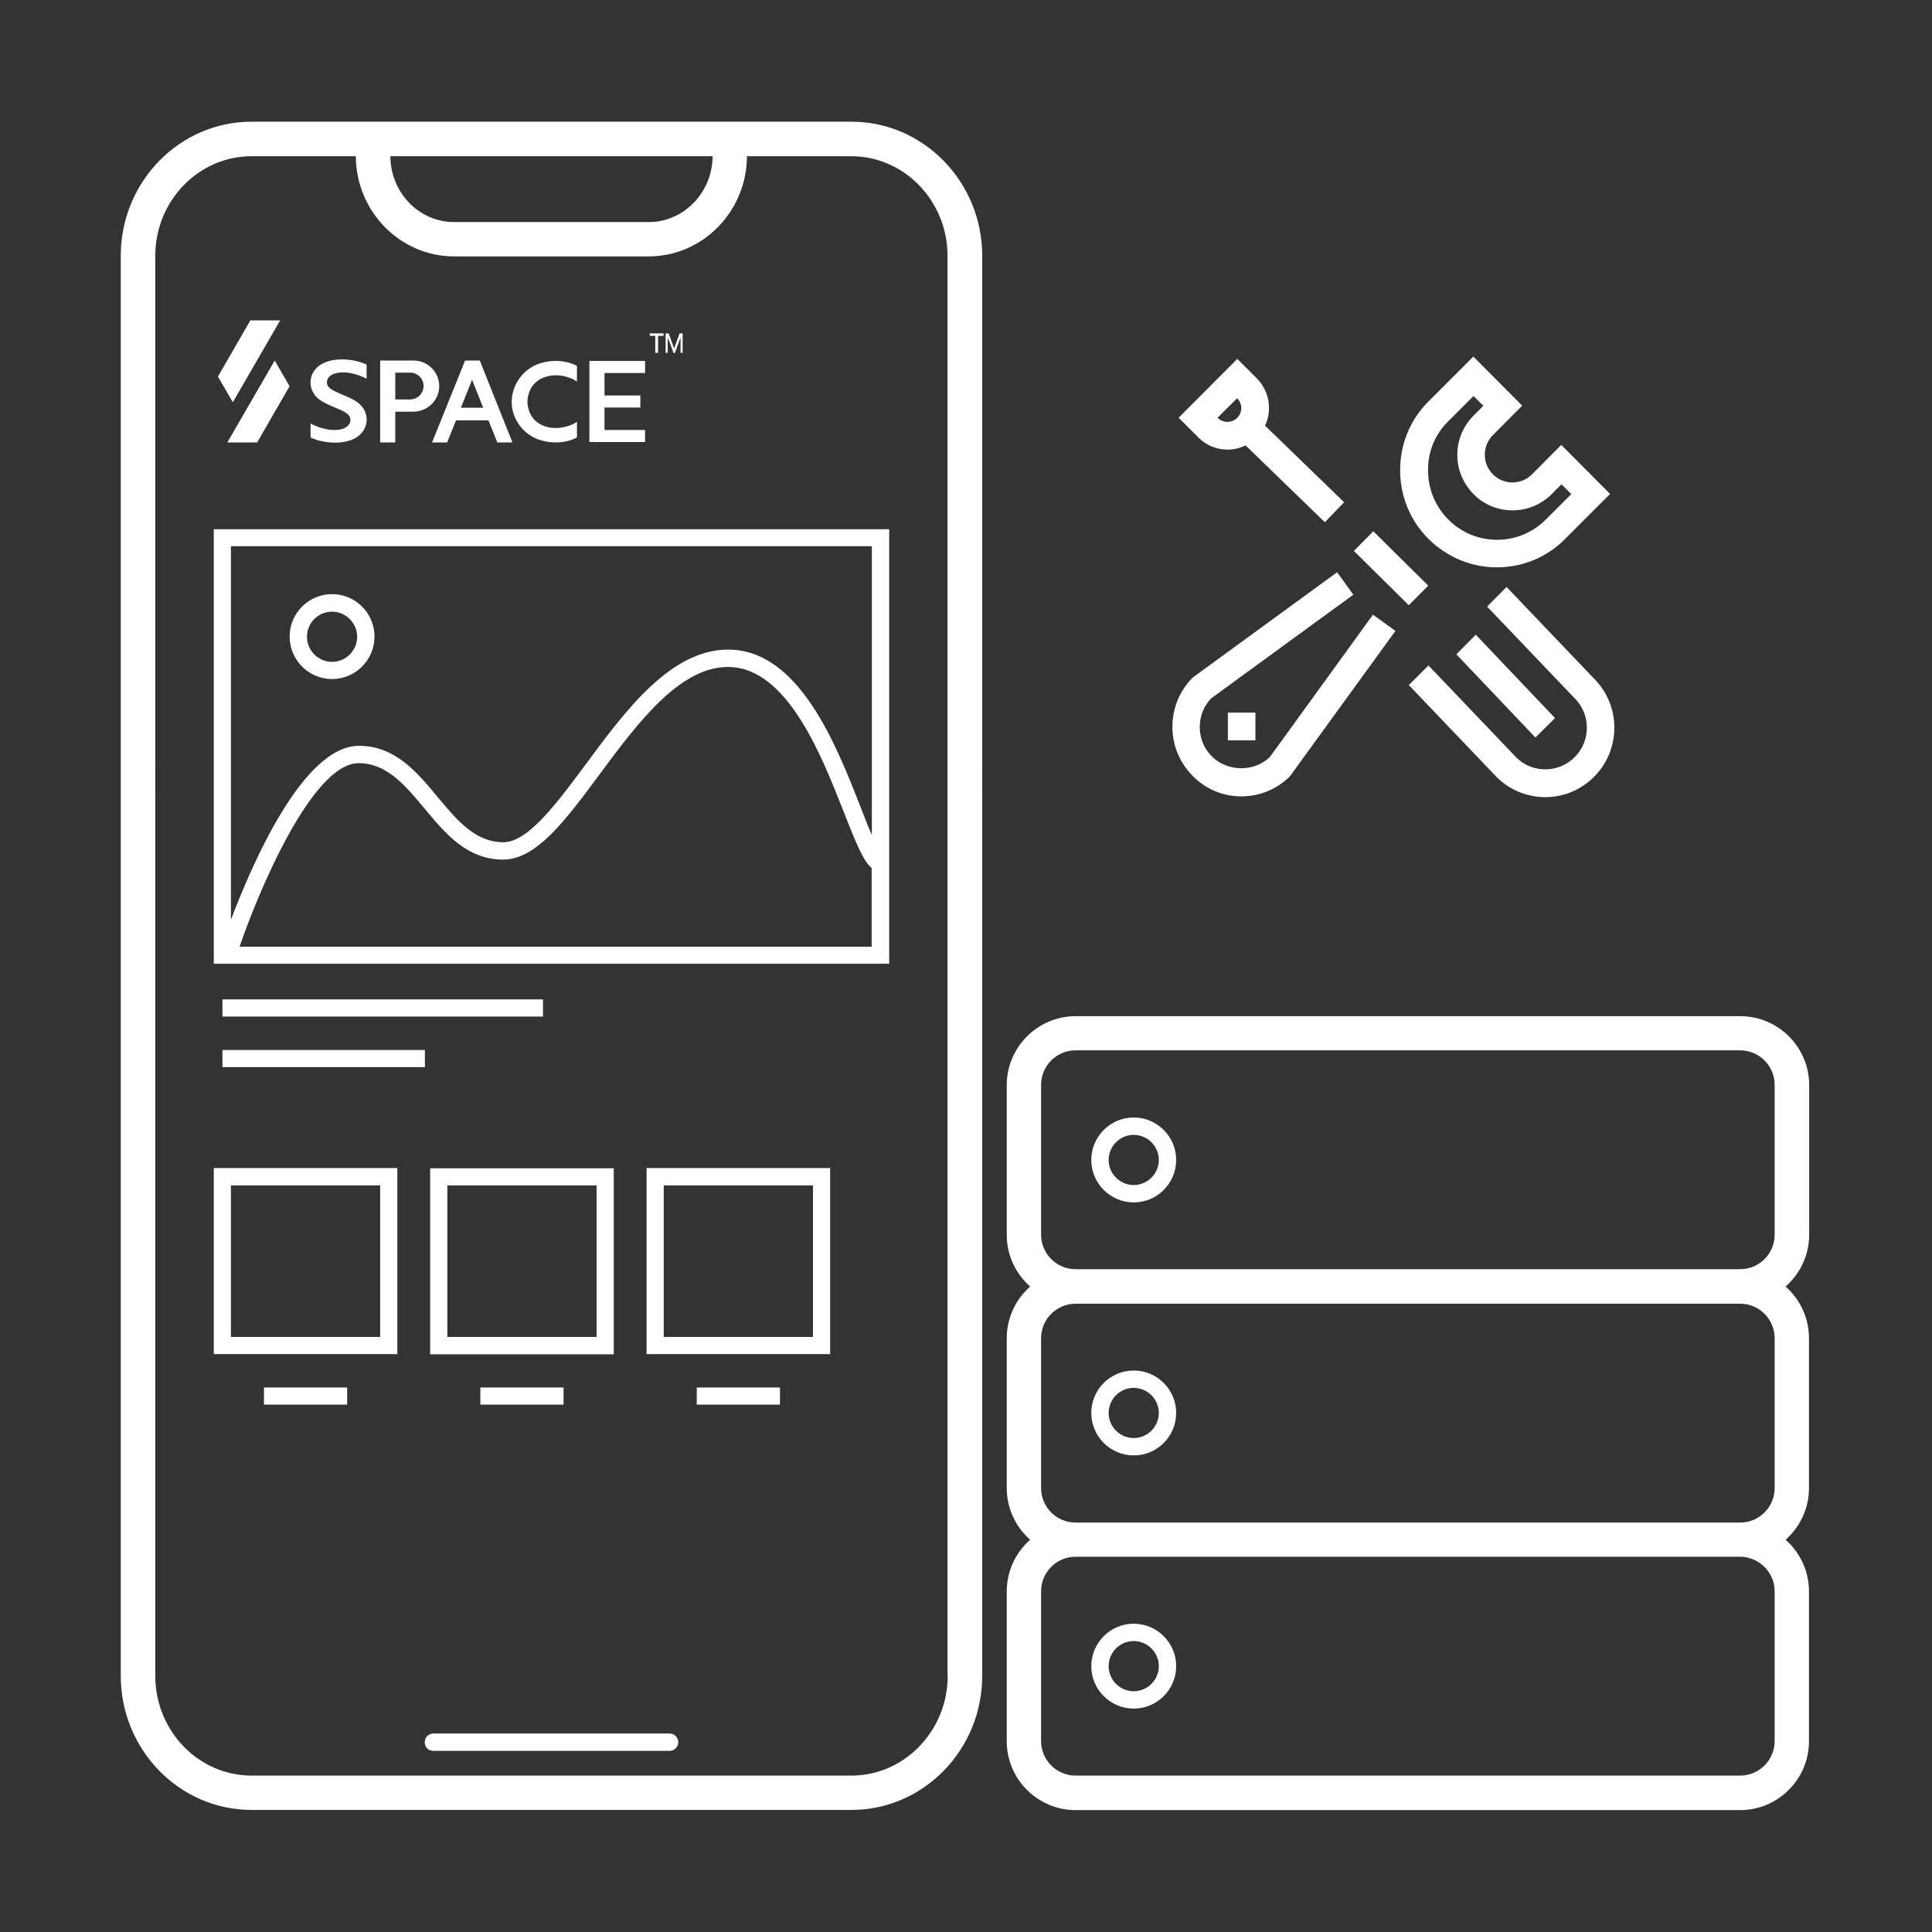
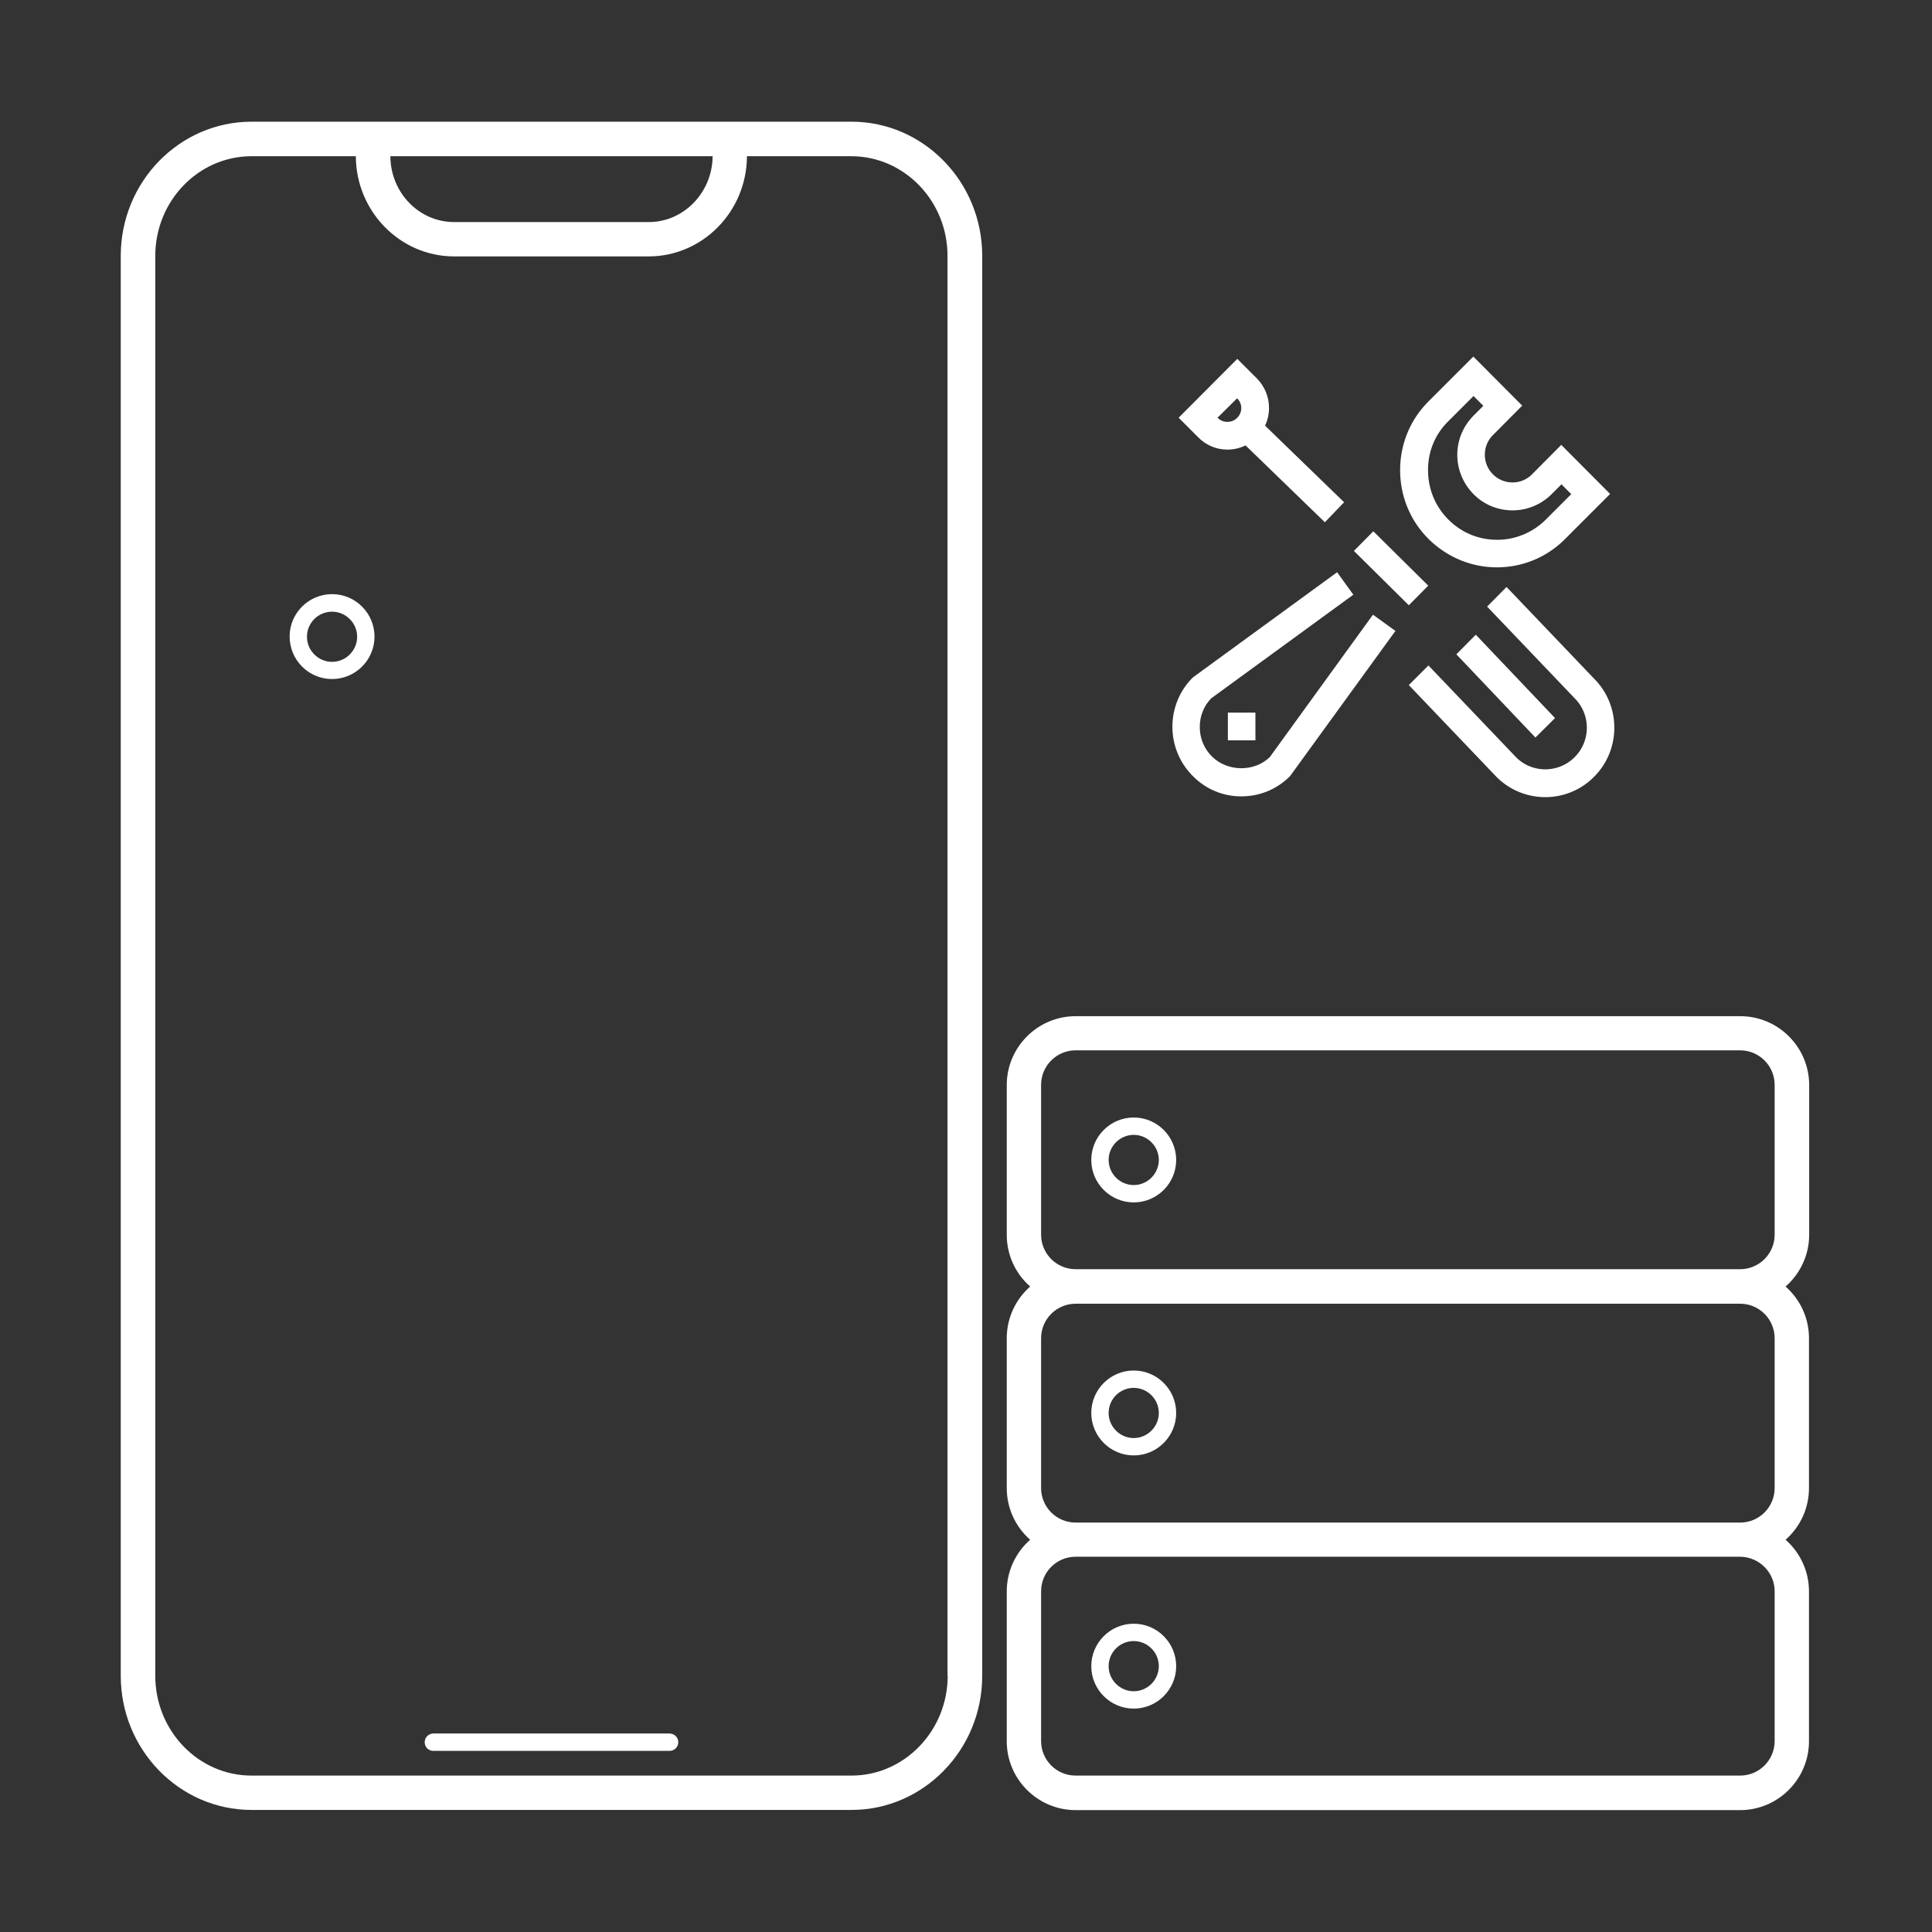
<svg xmlns="http://www.w3.org/2000/svg" t="1574671216849" class="icon" viewBox="0 0 1024 1024" version="1.1" p-id="6795" width="64" height="64">
  <rect x="0" y="0" width="1024" height="1024" fill="#333333" stroke="none" />
  <defs>
    <style type="text/css" />
  </defs>
-   <path d="M120.5 234.5h15.8l17.2-29.8-7.9-13.6zM148.5 169.8h-15.8l-17.2 29.8 7.9 13.6zM209.5 218.2h9.5c7.4 0 13.6-5.8 13.8-13.2 0.2-7.6-6-13.9-13.5-13.9h-17.8v43.4h8v-16.3z m0-20.7h7.9c3.9 0 7.1 3.2 7.1 7.1 0 3.9-3.2 7.1-7.1 7.1h-7.9v-14.2zM286.5 233.3c2.5 0.8 5.3 1.2 8 1.2 4.2 0 8-0.9 11.2-2.6h0.1v-8.3c-4.1 2.7-9.7 3.7-13.9 3.1-10.6-1.7-12.1-10.1-12.3-12.9v-0.9-0.9c0.2-2.8 1.7-11.2 12.3-12.9 4.3-0.7 9.8 0.4 13.9 3.1v-8.3h-0.1c-3.2-1.7-7-2.6-11.2-2.6-2.7 0-5.5 0.4-8 1.2-9 2.7-15.2 11.2-15.3 20.5 0 9.2 6.3 17.6 15.3 20.3zM176.9 227.9c-0.9 0-1.8-0.1-2.7-0.2-0.7-0.1-1.5-0.3-2.2-0.5-0.2 0-0.4-0.1-0.6-0.1-2-0.5-4.2-1.3-6.5-2.5-0.1 0-0.1 0-0.2-0.1h-0.1v7.3l0.1 0.1c3.5 1.7 8.3 2.7 12.9 2.7 3.3 0 8-0.5 11.7-3 1.9-1.3 3.5-3.2 4.3-5.3 0.4-1.1 0.7-2.3 0.7-3.4 0.1-1.4-0.1-2.8-0.6-4.1-0.1-0.3-0.2-0.6-0.3-0.8-0.5-1.2-1.4-2.4-2.4-3.5-0.7-0.7-1.6-1.4-2.6-2-2.1-1.3-4.5-2.3-6.8-3.3-1.9-0.8-3.6-1.5-5.2-2.4-1.2-0.7-2-1.3-2.5-2.1-0.5-0.7-0.7-1.6-0.6-2.5 0.1-1.2 0.7-2.1 1.6-2.9 2.8-2.3 10-3.3 19.4 1.4V193.3l-0.1-0.1c-3.5-1.7-8.3-2.7-12.9-2.7-3.3 0-8 0.5-11.7 3-1.9 1.3-3.5 3.2-4.3 5.3-0.4 1.1-0.7 2.3-0.7 3.4-0.1 1.4 0.1 2.8 0.6 4.1 0.1 0.3 0.2 0.6 0.3 0.8 0.5 1.2 1.4 2.4 2.4 3.5 0.7 0.7 1.6 1.4 2.6 2 2.1 1.3 4.5 2.3 6.8 3.3 1.9 0.8 3.6 1.5 5.2 2.4 2.4 1.3 3.4 2.8 3.2 4.7-0.1 1.1-0.6 2.1-1.6 2.9-1.5 1.4-4.1 2.1-7.2 2zM237 234.5l4.7-11.7h17.2l4.7 11.7h8l-17.3-43.4h-7.8L229 234.5h8z m13.2-33.2l5.9 14.8h-11.8l5.9-14.8zM341.9 227.9h-21.5V216h19v-6.4h-19v-11.9h21.5v-6.4h-29.5v43h29.5zM347.3 187h1.5v-9h2.9v-1.3h-7.3v1.3h2.9zM354 180.3v-1.4l3 8.2h0.7l3-8.2v8.1h1.1v-10.3h-1.6l-2.9 8-2.9-8h-1.6V187h1.1v-6.7zM113.3 510.8h358V280.5h-358v230.3z m13.7-9.1c9.8-28.7 38.4-97.2 63.1-97.2 14.9 0 24.5 11.6 34.8 23.9 11.1 13.4 22.6 27.2 41.8 27.2 17.6 0 33.1-20.9 51.1-45.2 19.8-26.7 42.2-56.9 68-56.9 31.3 0 49.6 46.7 61.7 77.6 6.4 16.2 10.1 25.3 14.5 29v41.7H127z m335.1-212.1v153c-2-4.6-4.1-10-6-14.9-13-33.2-32.7-83.4-70.2-83.4-30.4 0-54.3 32.2-75.3 60.6-15.8 21.3-30.8 41.5-43.8 41.5-14.9 0-24.5-11.6-34.8-23.9-11.1-13.4-22.6-27.2-41.8-27.2-29.7 0-56.9 63.4-67.8 92.2v-198h339.7zM117.9 529.7h169.9v9.1H117.9zM117.9 556.5h107.3v9.1H117.9zM113.3 717.7h97.3v-98.6h-97.3v98.6z m9.1-89.4h79.1v80.3h-79.1v-80.3zM325.3 619.2H228v98.6h97.3v-98.6z m-9.1 89.4h-79.1v-80.3h79.1v80.3zM342.6 717.7H440v-98.6h-97.3v98.6z m9.2-89.4h79.1v80.3h-79.1v-80.3zM139.9 735.4H184v9.1h-44.1zM254.6 735.4h44.1v9.1h-44.1zM369.3 735.4h44.1v9.1h-44.1z" fill="#ffffff" p-id="6796" />
  <path d="M176 359.9c12.4 0 22.5-10.1 22.5-22.5s-10.1-22.5-22.5-22.5-22.5 10.1-22.5 22.5c0.1 12.5 10.1 22.5 22.5 22.5z m0-35.7c7.3 0 13.3 6 13.3 13.3 0 7.3-6 13.3-13.3 13.3s-13.3-6-13.3-13.3c0-7.4 6-13.3 13.3-13.3zM600.9 905.6c12.4 0 22.5-10.1 22.5-22.5s-10.1-22.5-22.5-22.5-22.5 10.1-22.5 22.5 10.1 22.5 22.5 22.5z m0-35.8c7.3 0 13.3 6 13.3 13.3 0 7.3-6 13.3-13.3 13.3s-13.3-6-13.3-13.3c0-7.3 5.9-13.3 13.3-13.3zM600.9 771.4c12.4 0 22.5-10.1 22.5-22.5s-10.1-22.5-22.5-22.5-22.5 10.1-22.5 22.5 10.1 22.5 22.5 22.5z m0-35.8c7.3 0 13.3 6 13.3 13.3 0 7.3-6 13.3-13.3 13.3s-13.3-6-13.3-13.3c0-7.3 5.9-13.3 13.3-13.3z" fill="#ffffff" p-id="6797" />
  <path d="M958.9 654.5v-79.4c0-20.1-16.4-36.5-36.5-36.5H570.1c-20.1 0-36.5 16.4-36.5 36.5v79.4c0 10.9 4.8 20.7 12.4 27.4-7.6 6.7-12.4 16.5-12.4 27.4v79.4c0 10.9 4.8 20.7 12.4 27.4-7.6 6.7-12.4 16.5-12.4 27.4v79.4c0 20.1 16.4 36.5 36.5 36.5h352.2c20.1 0 36.5-16.4 36.5-36.5v-79.4c0-10.9-4.8-20.7-12.4-27.4 7.6-6.7 12.4-16.5 12.4-27.4v-79.4c0-10.9-4.8-20.7-12.4-27.4 7.6-6.7 12.5-16.5 12.5-27.4z m-18.3 188.9v79.4c0 10.1-8.2 18.3-18.3 18.3H570.1c-10.1 0-18.3-8.2-18.3-18.3v-79.4c0-10.1 8.2-18.3 18.3-18.3h352.2c10.1 0.1 18.3 8.3 18.3 18.3z m0-134.1v79.4c0 10.1-8.2 18.3-18.3 18.3H570.1c-10.1 0-18.3-8.2-18.3-18.3v-79.4c0-10.1 8.2-18.3 18.3-18.3h352.2c10.1 0 18.3 8.2 18.3 18.3z m-370.5-36.6c-10.1 0-18.3-8.2-18.3-18.3V575c0-10.1 8.2-18.3 18.3-18.3h352.2c10.1 0 18.3 8.2 18.3 18.3v79.4c0 10.1-8.2 18.3-18.3 18.3H570.1z" fill="#ffffff" p-id="6798" />
  <path d="M600.9 592.3c-12.4 0-22.5 10.1-22.5 22.5s10.1 22.5 22.5 22.5 22.5-10.1 22.5-22.5-10.1-22.5-22.5-22.5z m0 35.8c-7.3 0-13.3-6-13.3-13.3 0-7.3 6-13.3 13.3-13.3s13.3 6 13.3 13.3c0 7.3-6 13.3-13.3 13.3zM650.6 238.3c3.4 0 6.6-0.8 9.6-2.2l42 40.7 10.2-10.6-41.9-40.6c1.4-2.9 2.1-6.1 2.1-9.4 0-5.9-2.3-11.4-6.4-15.6l-10.4-10.4-31.1 31.2 10.4 10.4c4.1 4.2 9.6 6.5 15.5 6.5z m5.1-27.2c1.4 1.4 2.2 3.2 2.2 5.2s-0.8 3.8-2.2 5.2c-1.4 1.4-3.2 2.1-5.2 2.1s-3.8-0.8-5.2-2.2l10.4-10.3zM813.9 390.9h-0.1zM782.2 336.4l-10.3 10.4 41.9 44.1 10.4-10.3z" fill="#ffffff" p-id="6799" />
  <path d="M746.7 363.1l46.5 48.7c7.1 7.1 16.5 10.7 25.8 10.7 9.4 0 18.8-3.6 25.9-10.8 14.3-14.3 14.3-37.7 0-52l-46.4-48.6-10.3 10.4 46.4 48.6c8.6 8.6 8.6 22.6 0 31.2-8.6 8.6-22.5 8.6-31 0.1l-46.5-48.7-10.4 10.4zM793.4 300.7c13.7 0 26.6-5.4 36.2-15.1l13.4-13.4 10.4-10.4-25.9-26-15.5 15.6c-2.8 2.8-6.4 4.3-10.3 4.3-3.9 0-7.6-1.5-10.4-4.3A14.6 14.6 0 0 1 787 241c0-3.9 1.5-7.6 4.3-10.4l15.5-15.6-25.9-26-10.4 10.4-13.4 13.4c-9.7 9.7-15 22.6-15 36.4 0 13.7 5.3 26.7 15 36.4 9.8 9.7 22.7 15.1 36.3 15.1z m-25.8-77.4l13.4-13.4 5.2 5.2-5.2 5.2c-5.5 5.6-8.6 12.9-8.6 20.8 0 7.8 3.1 15.2 8.6 20.8 5.5 5.6 12.9 8.6 20.7 8.6 7.8 0 15.2-3.1 20.7-8.6l5.2-5.2 5.2 5.2-13.4 13.4c-6.9 6.9-16.1 10.8-25.9 10.8-9.8 0-19-3.8-25.9-10.8-6.9-6.9-10.7-16.2-10.7-26-0.1-9.9 3.7-19.1 10.7-26zM650.8 377.7h14.6v14.7h-14.6zM757 310.4l-29.1-28.8-10.3 10.4 29.1 28.8z" fill="#ffffff" p-id="6800" />
  <path d="M657.9 422.1c9.8 0 19-3.8 25.9-10.8l55.8-76.9-11.9-8.6-54.7 75.5c-8.3 8-22.5 7.8-30.7-0.4-4.2-4.2-6.4-9.7-6.4-15.6 0-5.7 2.1-11.1 6.1-15.2l75.3-54.9-8.6-11.9-75.7 55.2-0.9 0.7c-6.9 6.9-10.7 16.2-10.7 26s3.8 19 10.7 26c6.8 7 16 10.9 25.8 10.9zM451.3 64.5h-318C95.1 64.5 64 96.4 64 135.6v752.6c0 39.2 31.1 71.1 69.3 71.1h318c38.2 0 69.3-31.9 69.3-71.1V135.6c0-39.2-31.1-71.1-69.3-71.1z m-73.6 18.3c-0.1 19.2-15.3 34.9-33.8 34.9H240.7c-18.6 0-33.7-15.6-33.8-34.9h170.8z m124.6 805.4c0 29.1-22.9 52.9-51 52.9h-318c-28.1 0-51-23.7-51-52.9V135.6c0-29.1 22.9-52.8 51-52.8h55.3c0.1 29.3 23.5 53.1 52.1 53.1h103.1c28.6 0 52-23.8 52.1-53.1h55.3c28.1 0 51 23.7 51 52.8v752.6z" fill="#ffffff" p-id="6801" />
  <path d="M354.9 918.8H229.7c-2.5 0-4.6 2-4.6 4.6s2 4.6 4.6 4.6h125.2c2.5 0 4.6-2 4.6-4.6s-2.1-4.6-4.6-4.6z" fill="#ffffff" p-id="6802" />
</svg>